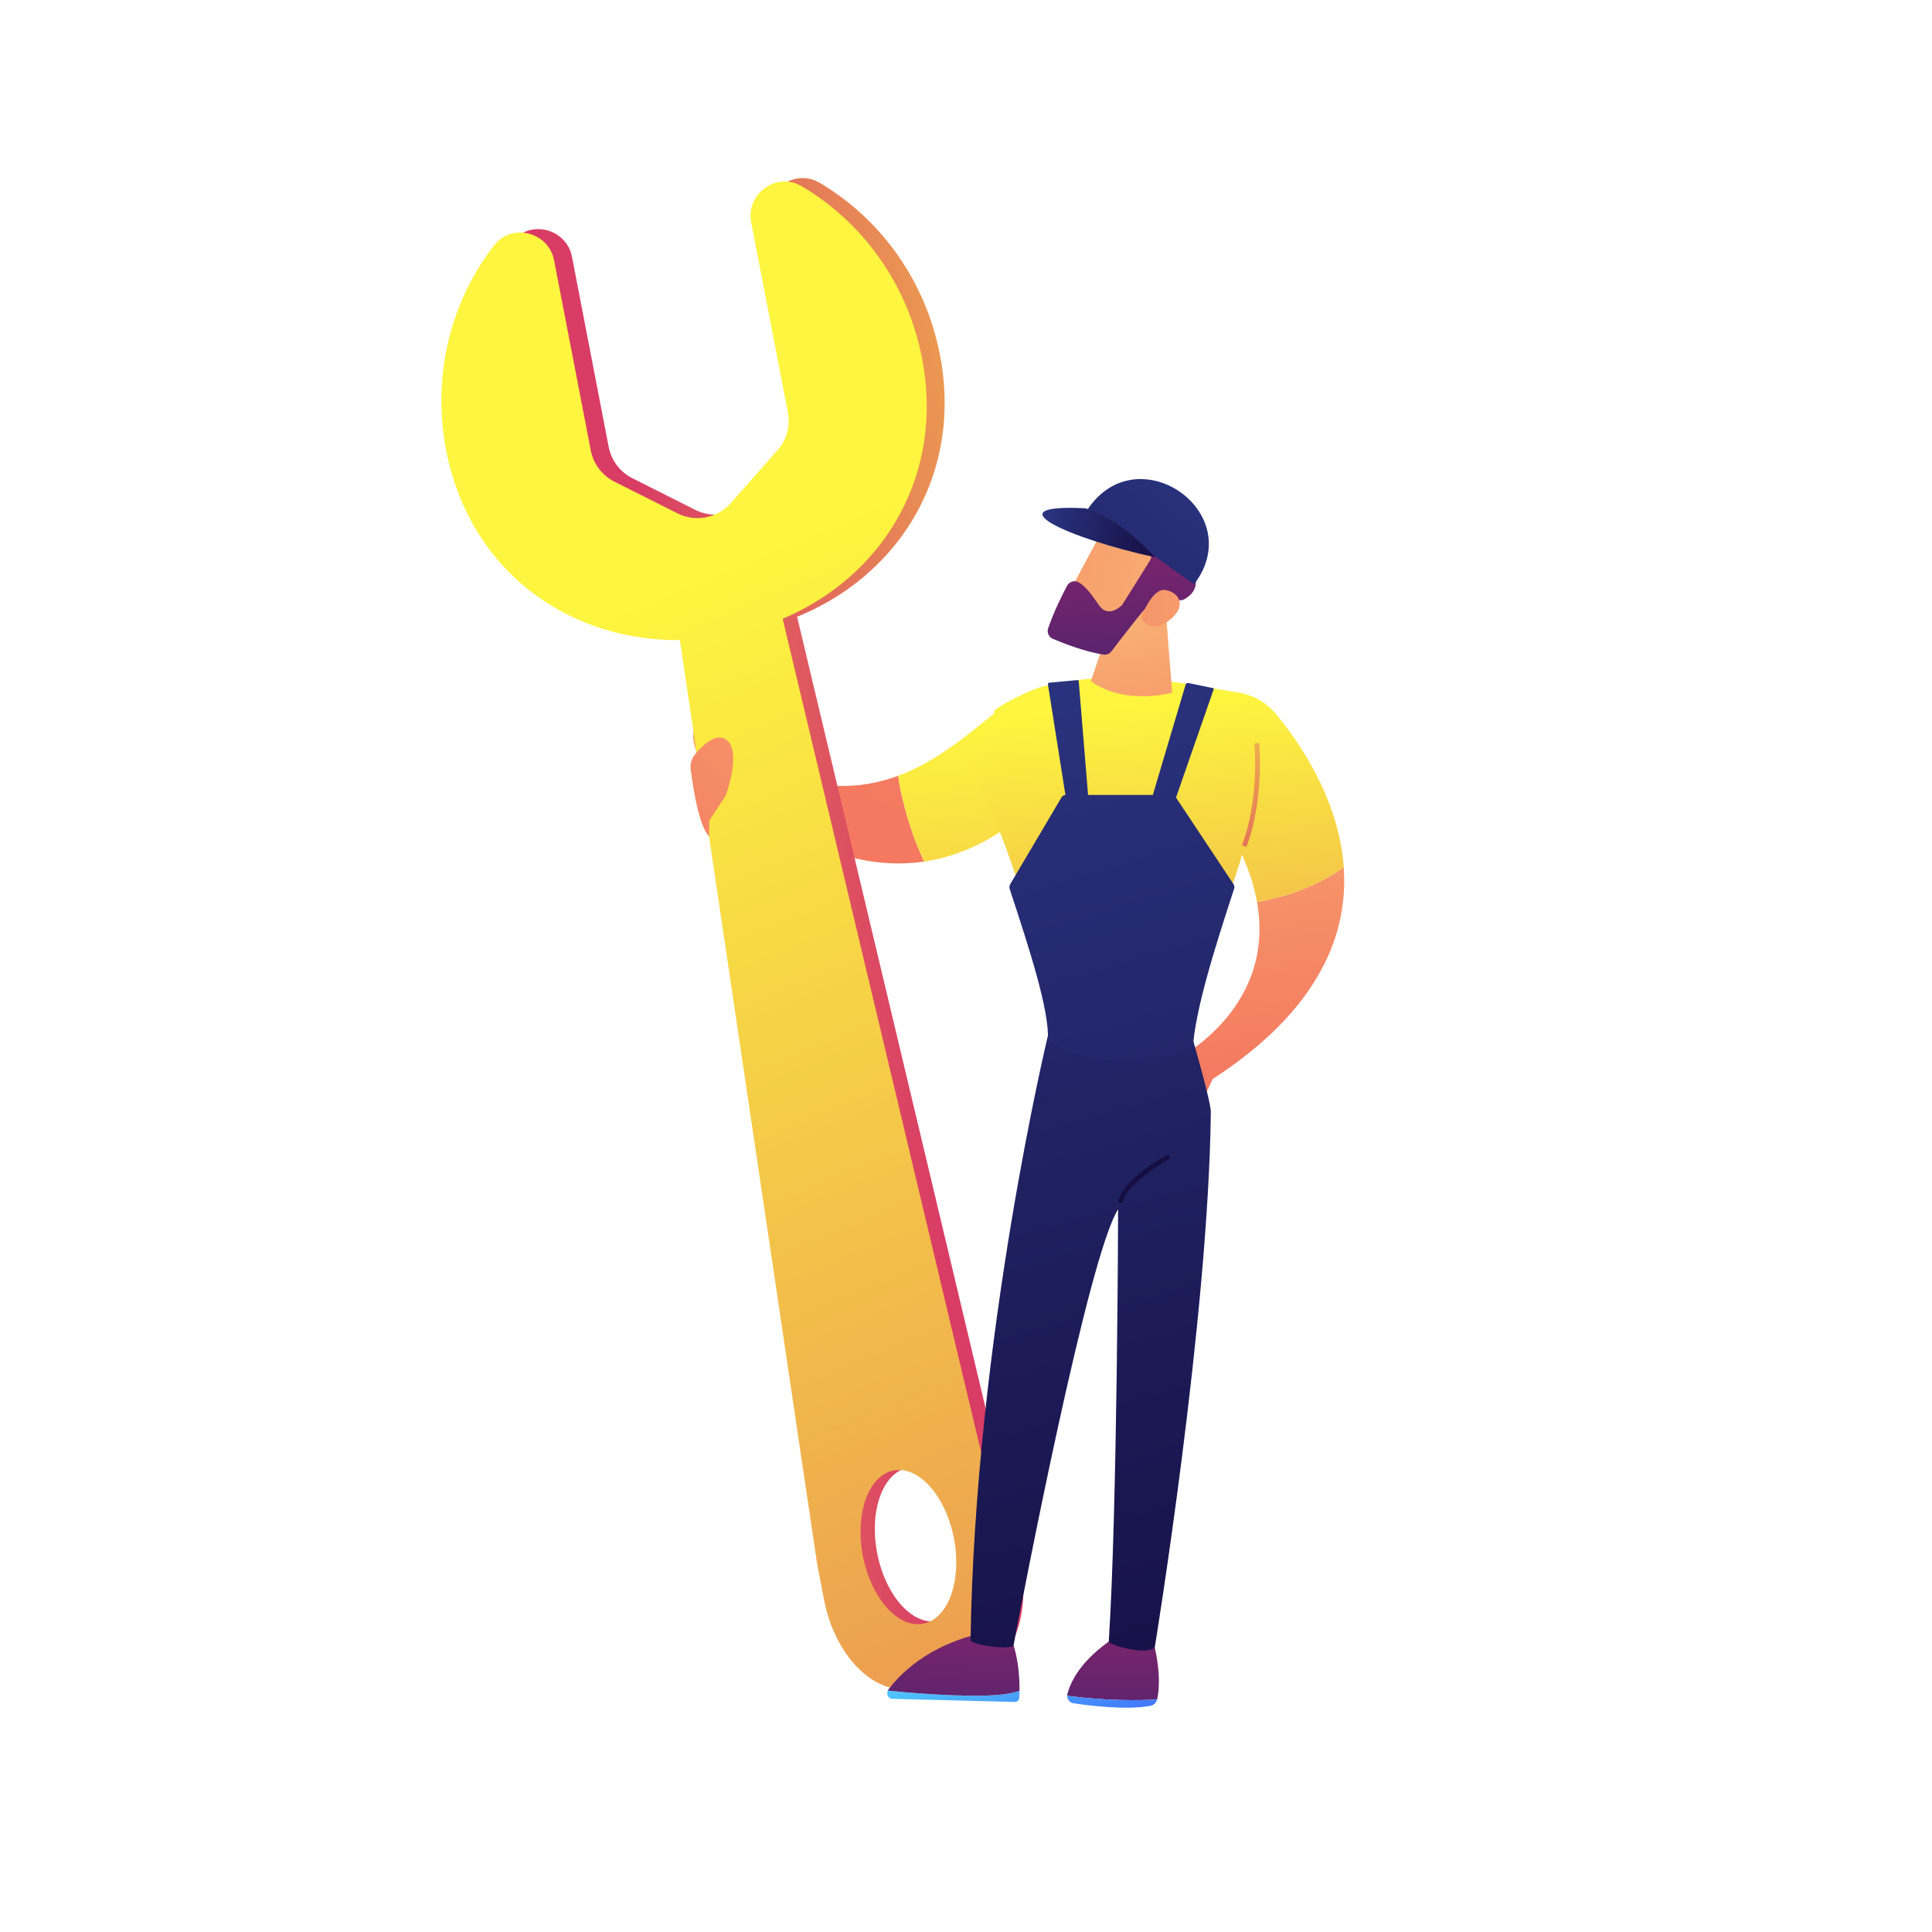
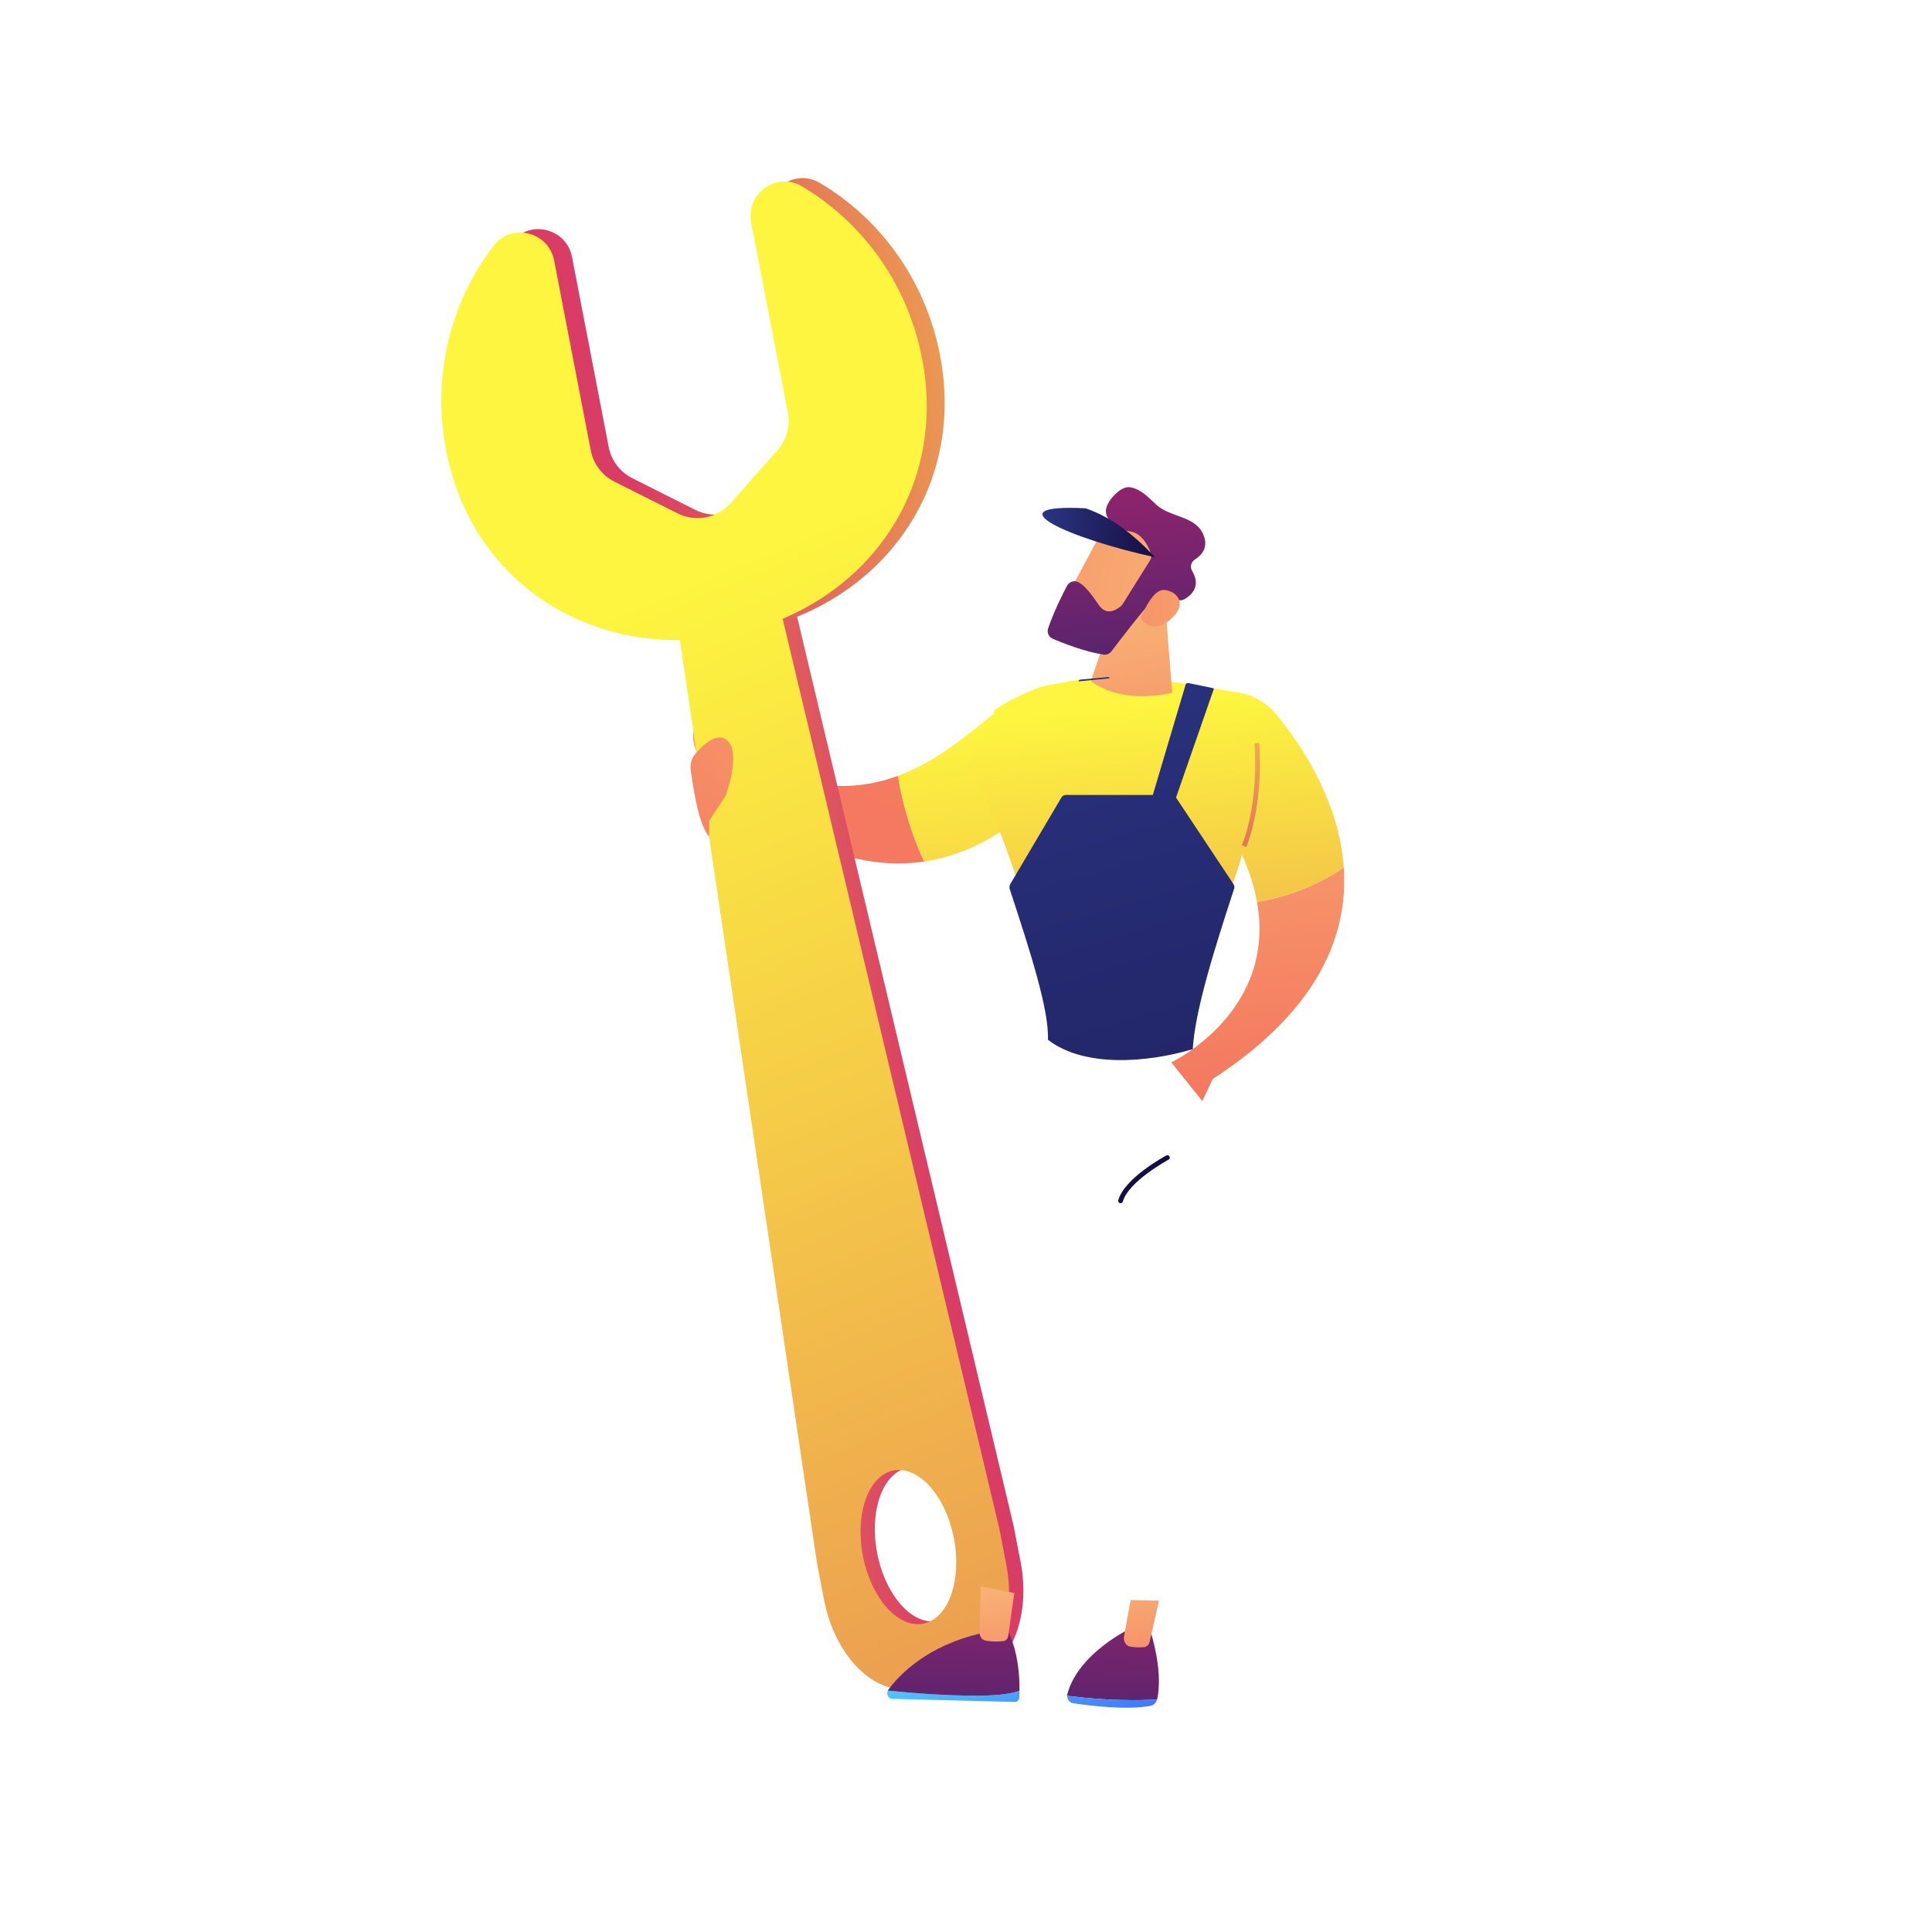
<svg xmlns="http://www.w3.org/2000/svg" xmlns:xlink="http://www.w3.org/1999/xlink" version="1.1" viewBox="0 0 2638.68 2638.68">
  <defs>
    <style> .cls-1 { fill: url(#linear-gradient-15); } .cls-2 { fill: url(#linear-gradient-13); } .cls-3 { fill: url(#linear-gradient-28); } .cls-4 { fill: url(#linear-gradient-2); } .cls-5 { fill: url(#linear-gradient-25); } .cls-6 { fill: url(#linear-gradient-10); } .cls-7 { fill: url(#linear-gradient-12); } .cls-8 { fill: url(#linear-gradient-27); } .cls-9 { fill: url(#linear-gradient-26); } .cls-10 { fill: url(#linear-gradient-4); } .cls-11 { fill: url(#linear-gradient-3); } .cls-12 { fill: url(#linear-gradient-5); } .cls-13 { fill: url(#linear-gradient-22); } .cls-14 { fill: url(#linear-gradient-24); } .cls-15 { fill: url(#linear-gradient-8); } .cls-16 { fill: url(#linear-gradient-14); } .cls-17 { fill: url(#linear-gradient-29); } .cls-18 { fill: url(#linear-gradient-20); } .cls-19 { fill: url(#linear-gradient-17); } .cls-20 { fill: url(#linear-gradient-7); } .cls-21 { fill: url(#linear-gradient-9); } .cls-22 { fill: url(#linear-gradient-11); } .cls-23 { fill: url(#linear-gradient-19); } .cls-24 { fill: url(#linear-gradient-6); } .cls-25 { fill: url(#linear-gradient-21); } .cls-26 { fill: url(#linear-gradient-16); } .cls-27 { fill: url(#linear-gradient); } .cls-28 { fill: url(#linear-gradient-23); } .cls-29 { fill: url(#linear-gradient-18); } </style>
    <linearGradient id="linear-gradient" x1="-3972.94" y1="836.18" x2="-4037.81" y2="1471.27" gradientTransform="translate(-2304.64) rotate(-180) scale(1 -1)" gradientUnits="userSpaceOnUse">
      <stop offset="0" stop-color="#f9b776" />
      <stop offset="1" stop-color="#f47960" />
    </linearGradient>
    <linearGradient id="linear-gradient-2" x1="1599.57" y1="70.08" x2="1195.45" y2="1100.59" gradientTransform="matrix(1,0,0,1,0,0)" xlink:href="#linear-gradient" />
    <linearGradient id="linear-gradient-3" x1="-3665.09" y1="984.79" x2="-3794.15" y2="2248.49" gradientTransform="translate(-2304.64) rotate(-180) scale(1 -1)" gradientUnits="userSpaceOnUse">
      <stop offset="0" stop-color="#fdf53f" />
      <stop offset="1" stop-color="#d93c65" />
    </linearGradient>
    <linearGradient id="linear-gradient-4" x1="-4272.4" y1="703.5" x2="-4820.71" y2="1405.01" gradientTransform="translate(-3428.68 -2.7) rotate(-178.92) scale(1 -1)" xlink:href="#linear-gradient" />
    <linearGradient id="linear-gradient-5" x1="-2470.99" y1="1553.73" x2="-3591.79" y2="1531.88" xlink:href="#linear-gradient-3" />
    <linearGradient id="linear-gradient-6" x1="-4040.97" y1="435.6" x2="-3154.33" y2="588.58" xlink:href="#linear-gradient-3" />
    <linearGradient id="linear-gradient-7" x1="-3325.95" y1="760.07" x2="-4571.37" y2="3737.86" xlink:href="#linear-gradient-3" />
    <linearGradient id="linear-gradient-8" x1="-3125.59" y1="843.87" x2="-4371.01" y2="3821.65" xlink:href="#linear-gradient-3" />
    <linearGradient id="linear-gradient-9" x1="2250.46" y1="-2784.96" x2="2483.76" y2="-2166.7" gradientTransform="translate(-2173.75 -123.6) rotate(64.89)" xlink:href="#linear-gradient" />
    <linearGradient id="linear-gradient-10" x1="-4227.31" y1="1846.75" x2="-4223.13" y2="2306.28" gradientTransform="translate(-2661.05 11.79) rotate(-178.92) scale(1 -1)" gradientUnits="userSpaceOnUse">
      <stop offset="0" stop-color="#cb236d" />
      <stop offset="1" stop-color="#4c246d" />
    </linearGradient>
    <linearGradient id="linear-gradient-11" x1="-3973.72" y1="2034.24" x2="-4428.11" y2="2391.03" gradientTransform="translate(-2661.05 11.79) rotate(-178.92) scale(1 -1)" gradientUnits="userSpaceOnUse">
      <stop offset="0" stop-color="#53d8ff" />
      <stop offset="1" stop-color="#3840f7" />
    </linearGradient>
    <linearGradient id="linear-gradient-12" x1="-4251.66" y1="2039.39" x2="-4275.52" y2="2247.61" gradientTransform="translate(-2661.05 11.79) rotate(-178.92) scale(1 -1)" xlink:href="#linear-gradient" />
    <linearGradient id="linear-gradient-13" x1="-3893" y1="2137.05" x2="-4347.38" y2="2493.83" xlink:href="#linear-gradient-11" />
    <linearGradient id="linear-gradient-14" x1="-4009.74" y1="1844.77" x2="-4005.56" y2="2304.31" xlink:href="#linear-gradient-10" />
    <linearGradient id="linear-gradient-15" x1="-4057.32" y1="2061.67" x2="-4081.18" y2="2269.88" gradientTransform="translate(-2661.05 11.79) rotate(-178.92) scale(1 -1)" xlink:href="#linear-gradient" />
    <linearGradient id="linear-gradient-16" x1="-3861.26" y1="697.8" x2="-4342.05" y2="2308.75" gradientTransform="translate(-2661.05 11.79) rotate(-178.92) scale(1 -1)" gradientUnits="userSpaceOnUse">
      <stop offset="0" stop-color="#2b3582" />
      <stop offset="1" stop-color="#150e42" />
    </linearGradient>
    <linearGradient id="linear-gradient-17" x1="-3663.11" y1="974.45" x2="-3664.66" y2="989.59" gradientTransform="translate(-2304.64) rotate(-180) scale(1 -1)" gradientUnits="userSpaceOnUse">
      <stop offset="0" stop-color="#fdf53f" />
      <stop offset=".66" stop-color="#e57a58" />
      <stop offset="1" stop-color="#d93c65" />
    </linearGradient>
    <linearGradient id="linear-gradient-18" x1="-3867.89" y1="962.93" x2="-3979.51" y2="2055.82" xlink:href="#linear-gradient-3" />
    <linearGradient id="linear-gradient-19" x1="-4198.93" y1="708.31" x2="-4290.02" y2="1101.97" gradientTransform="translate(-2661.05 11.79) rotate(-178.92) scale(1 -1)" xlink:href="#linear-gradient" />
    <linearGradient id="linear-gradient-20" x1="-4012.84" y1="820.74" x2="-3375.26" y2="668.76" xlink:href="#linear-gradient" />
    <linearGradient id="linear-gradient-21" x1="-3813.81" y1="402.28" x2="-3854.4" y2="954.87" gradientTransform="translate(-2304.64) rotate(-180) scale(1 -1)" xlink:href="#linear-gradient-10" />
    <linearGradient id="linear-gradient-22" x1="-4284.49" y1="849.13" x2="-3487.52" y2="812.06" xlink:href="#linear-gradient" />
    <linearGradient id="linear-gradient-23" x1="-4286.81" y1="802.98" x2="-4475.39" y2="1149.44" gradientTransform="translate(-2661.05 11.79) rotate(-178.92) scale(1 -1)" xlink:href="#linear-gradient-3" />
    <linearGradient id="linear-gradient-24" x1="-3228.47" y1="798.41" x2="-3802.92" y2="1528.96" gradientTransform="translate(-2304.64) rotate(-180) scale(1 -1)" xlink:href="#linear-gradient-16" />
    <linearGradient id="linear-gradient-25" x1="-3719.25" y1="832.91" x2="-4200.04" y2="2443.86" gradientTransform="translate(-2304.64) rotate(-180) scale(1 -1)" xlink:href="#linear-gradient-16" />
    <linearGradient id="linear-gradient-26" x1="-3851.99" y1="793.29" x2="-4332.78" y2="2404.24" gradientTransform="translate(-2304.64) rotate(-180) scale(1 -1)" xlink:href="#linear-gradient-16" />
    <linearGradient id="linear-gradient-27" x1="-3716.18" y1="833.83" x2="-4196.96" y2="2444.77" gradientTransform="translate(-2304.64) rotate(-180) scale(1 -1)" xlink:href="#linear-gradient-16" />
    <linearGradient id="linear-gradient-28" x1="5973.13" y1="621.27" x2="5477.76" y2="1169.33" gradientTransform="translate(-4302.29)" xlink:href="#linear-gradient-16" />
    <linearGradient id="linear-gradient-29" x1="5110.74" y1="32.9" x2="5272.33" y2="32.9" gradientTransform="translate(-3607.99 -193.18) rotate(9.8)" xlink:href="#linear-gradient-16" />
  </defs>
  <g>
    <g id="Illustration">
      <g>
        <path class="cls-27" d="M1708.57,1333.36c10.66-28.35,15.26-62.07,8.25-101.39,43.05-7.49,83.22-22.85,118.47-47.28,4.19,60.52-11.88,127.34-67.6,193.62h0c-27.05,32.18-63.44,64.22-111.4,95.36l-14.13,30.16-42.44-52.86s78.65-37.3,108.85-117.6Z" />
        <g>
          <path class="cls-4" d="M1111.48,1070.03c43.51,7.62,81.59,1.93,115.24-10.55.89,7.47,2.15,14.99,3.89,22.55,7.35,33.09,17.48,65.13,31.68,94.67-65.19,9.64-124.07-9.28-167.97-31.85-.61-30.62,7.75-56.07,17.15-74.82Z" />
          <path class="cls-11" d="M1226.73,1059.47c56.52-20.97,100.53-61.1,136.68-89.55,76.14-59.91,133.93-28.98,133.93-28.98l-82.96,156.88c-51.82,48.82-103.69,71.71-152.08,78.86-14.2-29.54-24.33-61.59-31.68-94.67-1.75-7.56-3.01-15.08-3.89-22.55Z" />
          <path class="cls-10" d="M948.5,994.52l38.37,22.39c45.95,30.27,87.28,46.58,124.62,53.12-9.4,18.75-17.76,44.21-17.15,74.82-48.68-25.03-78.94-54.55-78.94-54.55-86.82-56.02-66.9-95.78-66.9-95.78Z" />
        </g>
        <g>
          <path class="cls-12" d="M1383.4,2079.86l-313.12-1314.75-134.02,25.86,198.63,1336.85c.44,2.98.95,5.96,1.52,8.92l8.63,44.72c14.81,76.74,68.76,130.85,120.5,120.87l61.51-11.87c51.74-9.99,81.68-80.29,66.87-157.03l-8.63-44.72c-.57-2.96-1.21-5.91-1.9-8.84ZM1280.37,2213.82c-34.33,6.63-71.2-34.84-82.35-92.62-11.15-57.78,7.64-109.98,41.97-116.61,34.33-6.62,71.2,34.84,82.35,92.62,11.15,57.78-7.64,109.98-41.97,116.61Z" />
          <path class="cls-24" d="M1050.41,298.99l50.08,259.49c3.57,18.48-1.65,37.56-14.11,51.66l-63.88,72.27c-18.23,20.63-48.07,26.39-72.68,14.03l-86.18-43.31c-16.81-8.45-28.75-24.22-32.32-42.7l-50.08-259.49c-7.55-39.14-58.01-51.76-82.36-20.19-58.25,75.5-84.99,176.48-65.06,279.73,36.02,186.61,206.3,286.9,385.79,252.26,179.49-34.64,300.23-191.09,264.21-377.7-19.93-103.25-82.32-187.02-164.48-235.43-34.35-20.23-76.49,10.25-68.93,49.39Z" />
          <path class="cls-20" d="M1025.95,303.71l50.08,259.49c3.57,18.48-1.65,37.56-14.11,51.66l-63.88,72.27c-18.23,20.63-48.07,26.39-72.67,14.02l-86.18-43.31c-16.81-8.45-28.75-24.22-32.32-42.7l-50.08-259.49c-7.55-39.14-58.01-51.76-82.36-20.2-58.25,75.5-84.99,176.48-65.06,279.73,36.02,186.61,206.3,286.9,385.79,252.26,179.49-34.64,300.23-191.09,264.21-377.7-19.93-103.25-82.32-187.02-164.49-235.43-34.35-20.23-76.49,10.25-68.93,49.39Z" />
          <path class="cls-15" d="M1363.89,2083.63l-313.12-1314.75-134.02,25.86,198.63,1336.85c.44,2.98.95,5.96,1.52,8.92l8.63,44.72c14.81,76.74,68.76,130.85,120.5,120.87l61.51-11.87c51.74-9.99,81.68-80.29,66.87-157.03l-8.63-44.72c-.57-2.96-1.21-5.91-1.9-8.84ZM1260.86,2217.59c-34.33,6.63-71.2-34.84-82.35-92.62-11.15-57.78,7.64-109.98,41.97-116.61,34.33-6.63,71.2,34.84,82.35,92.62,11.15,57.78-7.64,109.98-41.97,116.61Z" />
        </g>
        <path class="cls-21" d="M943.49,1052.39c-1.43-8.38,1.02-16.89,6.59-23.33,10.78-12.47,29.4-29.55,42.9-18.03,20.11,17.15-1.93,75.78-1.93,75.78l-22.3,34.05-.31,21.73c-12.06-14.13-19.28-48.87-24.95-90.21Z" />
        <path class="cls-6" d="M1457.55,2316.06c0-.93.08-1.87.34-2.82,15.12-55.49,85.58-88.91,85.58-88.91l27.62,2.69c14.98,49.45,12.36,79.55,9.56,92.93-.08.38-.2.73-.31,1.09-22.86,1.61-69.85,2.05-122.79-4.99Z" />
        <path class="cls-22" d="M1580.34,2321.05c-1.32,4.46-4.69,7.89-8.95,8.7-32.59,6.21-84.08-.25-105.68-3.5-4.77-.71-8.18-5.2-8.16-10.19,52.94,7.04,99.93,6.6,122.79,4.99Z" />
        <path class="cls-7" d="M1582.99,2186.04l-12.78,56.18c-.94,4.12-4.17,7.15-8.02,7.44-4.72.35-11.42.49-18.15-.63-6.03-1-10.12-7.22-8.92-13.79l9.09-49.92,38.79.73Z" />
        <path class="cls-2" d="M1337.71,2315.9c30.57-.28,46.44-3.58,54.67-6.76-.04,3.04-.11,6.13-.27,9.33-.17,3.42-2.75,6.1-5.87,6.02l-167.72-4.25c-5.35-.14-8.36-6.4-5.95-11.27,21.96,2.23,77.9,7.36,125.15,6.93Z" />
        <path class="cls-16" d="M1212.56,2308.98c.21-.42.39-.86.69-1.25,15.2-20.42,53.71-60.93,128.61-77.39l35.79-.45s15.4,27.98,14.73,79.26c-8.23,3.19-24.1,6.48-54.67,6.76-47.25.43-103.19-4.69-125.15-6.93Z" />
        <path class="cls-1" d="M1385.29,2175.79c-.45,2.66-6.12,43.09-8.31,58.76-.52,3.72-3.28,6.56-6.7,6.9-6.1.61-15.97,1.09-24.56-.84-4.63-1.04-7.92-5.57-7.82-10.77l1.2-63.6,46.18,9.55Z" />
-         <path class="cls-26" d="M1431.21,1414.44s-99.42,412.73-105.65,825.32c-.11,7.52,57.42,14.16,58.74,7.23,13.44-70.71,102-531.24,142.78-595.37,0,0-.92,405.89-12.72,590.38-.29,4.59,51.89,19.62,62.79,7.91,0,0,73.54-449.21,76.55-731.11.16-14.52-26.05-104.36-26.05-104.36h-196.43Z" />
        <path class="cls-19" d="M1357.65,975.39c6.15-7.88-1.6,16.01,0,0h0Z" />
        <path class="cls-29" d="M1357.65,975.39c.15-1.49.38-3.32.71-5.55,108.77-75.41,269.61-33.16,331.96-24.11,20.45,2.97,39,13.43,52.21,29.31,31.77,38.2,86.3,116.44,92.75,209.66-35.24,24.44-75.41,39.79-118.47,47.28-3.59-20.12-10.21-41.7-20.63-64.79-1.2,5.34-2.65,10.62-4.4,15.81-46.85,139.21-71.29,218.71-71.7,245.57-.05,3.65-214.61-5.24-176.61-6.35,15.88-.46-73.97-317.41-120.92-373.66-2.79-3.34,41.24-81.05,35.09-73.17Z" />
        <path class="cls-23" d="M1591.89,831.26l9.05,114.77s-64.81,18.19-111.06-15.76l34.92-103.5,67.1,4.49Z" />
        <g>
          <path class="cls-18" d="M1519.58,699.28c-1.58,1.43-67.86,125.73-67.86,125.73l71.78,36.34,80.32-108.48s-57.81-77.54-84.24-53.59Z" />
          <path class="cls-25" d="M1543.71,725.89c16.1,2.36,24.62,20.14,28,29.42,1.23,3.37.84,7.09-1.06,10.13l-37.26,59.54c-.57.9-1.23,1.72-2.03,2.43-4.38,3.92-19.31,15.29-30.39-.78-9.44-13.69-18.31-26.15-27.96-31.4-5.64-3.07-12.69-.84-15.68,4.84-6.18,11.69-18.16,35.52-25.83,58.18-1.92,5.68.91,11.87,6.43,14.23,14.56,6.22,43.34,17.51,69,21.55,4.21.66,8.43-1.04,11.01-4.44,11.35-14.95,43.35-56.74,54.19-67.14,10.08-9.67,28.26-5.61,36.44-3.09,3.11.96,6.44.59,9.25-1.04,8.44-4.87,23.24-17.11,10.32-38.56-3.21-5.33-1.39-12.32,3.87-15.64,9.43-5.95,19.76-17.27,10.48-36.08-11.72-23.76-44.96-21.52-63.61-39.03-9.19-8.63-18.23-18.23-30.17-22.28-2.56-.87-5.25-1.46-7.95-1.41-11.73.24-29.5,19.57-30.3,31.25-1.14,16.68,19.21,27.25,33.23,29.3Z" />
          <path class="cls-13" d="M1558.14,844.32s14.67-40.4,32.43-38.57c17.76,1.83,31.43,19.81,9.01,39.32-27.89,24.26-41.43-.75-41.43-.75Z" />
        </g>
        <path class="cls-28" d="M1702.25,1156.82c24.66-63.73,17.62-141.38,17.54-142.16l-6.48.62c.07.76,6.96,76.92-17.14,139.19l6.07,2.35Z" />
        <path class="cls-14" d="M1530.4,1643.32c1.45.03,2.79-.92,3.19-2.38,7.67-27.46,61.82-56.77,62.36-57.06,1.58-.85,2.18-2.82,1.33-4.4-.85-1.58-2.81-2.18-4.4-1.33-2.33,1.25-57.13,30.92-65.55,61.04-.48,1.73.53,3.53,2.26,4.01.27.08.55.11.82.12Z" />
        <path class="cls-5" d="M1684.79,1207.73l-80.05-120.6c-.57-.86-1.54-1.38-2.58-1.38h-146.56c-2.4,0-4.63,1.27-5.85,3.34l-69.66,117.88c-1.21,2.05-1.64,4.46-1.21,6.8,27.58,83.73,54.25,166.12,52.33,206.22,49.95,39.02,137.84,30.87,197.83,12.92,3.09-52.31,28.83-134.65,56.78-219.93.36-1.81-.01-3.7-1.04-5.24Z" />
        <path class="cls-9" d="M1657.62,941.46l-53.8,154.61h-32.38l47.84-161c.47-1.58,2.07-2.54,3.69-2.21l33.71,6.95c.75.15,1.19.93.94,1.65Z" />
-         <path class="cls-8" d="M1473.34,930.59l13.21,161.21-29.88,3.67-25.43-160.73c-.18-1.16.65-2.24,1.83-2.35l38.27-3.5c1.02-.09,1.93.67,2.01,1.69Z" />
+         <path class="cls-8" d="M1473.34,930.59c-.18-1.16.65-2.24,1.83-2.35l38.27-3.5c1.02-.09,1.93.67,2.01,1.69Z" />
        <g>
-           <path class="cls-3" d="M1478.58,707.24c63.88-120.67,229.46-11.05,152.4,90.61-57.29-38.09-122.03-94.73-152.4-90.61Z" />
          <path class="cls-17" d="M1482.75,694.23c-129.15-6.57-22.84,41.31,94.78,66.87-29.28-31.08-58.55-54.24-94.78-66.87Z" />
        </g>
      </g>
    </g>
  </g>
</svg>